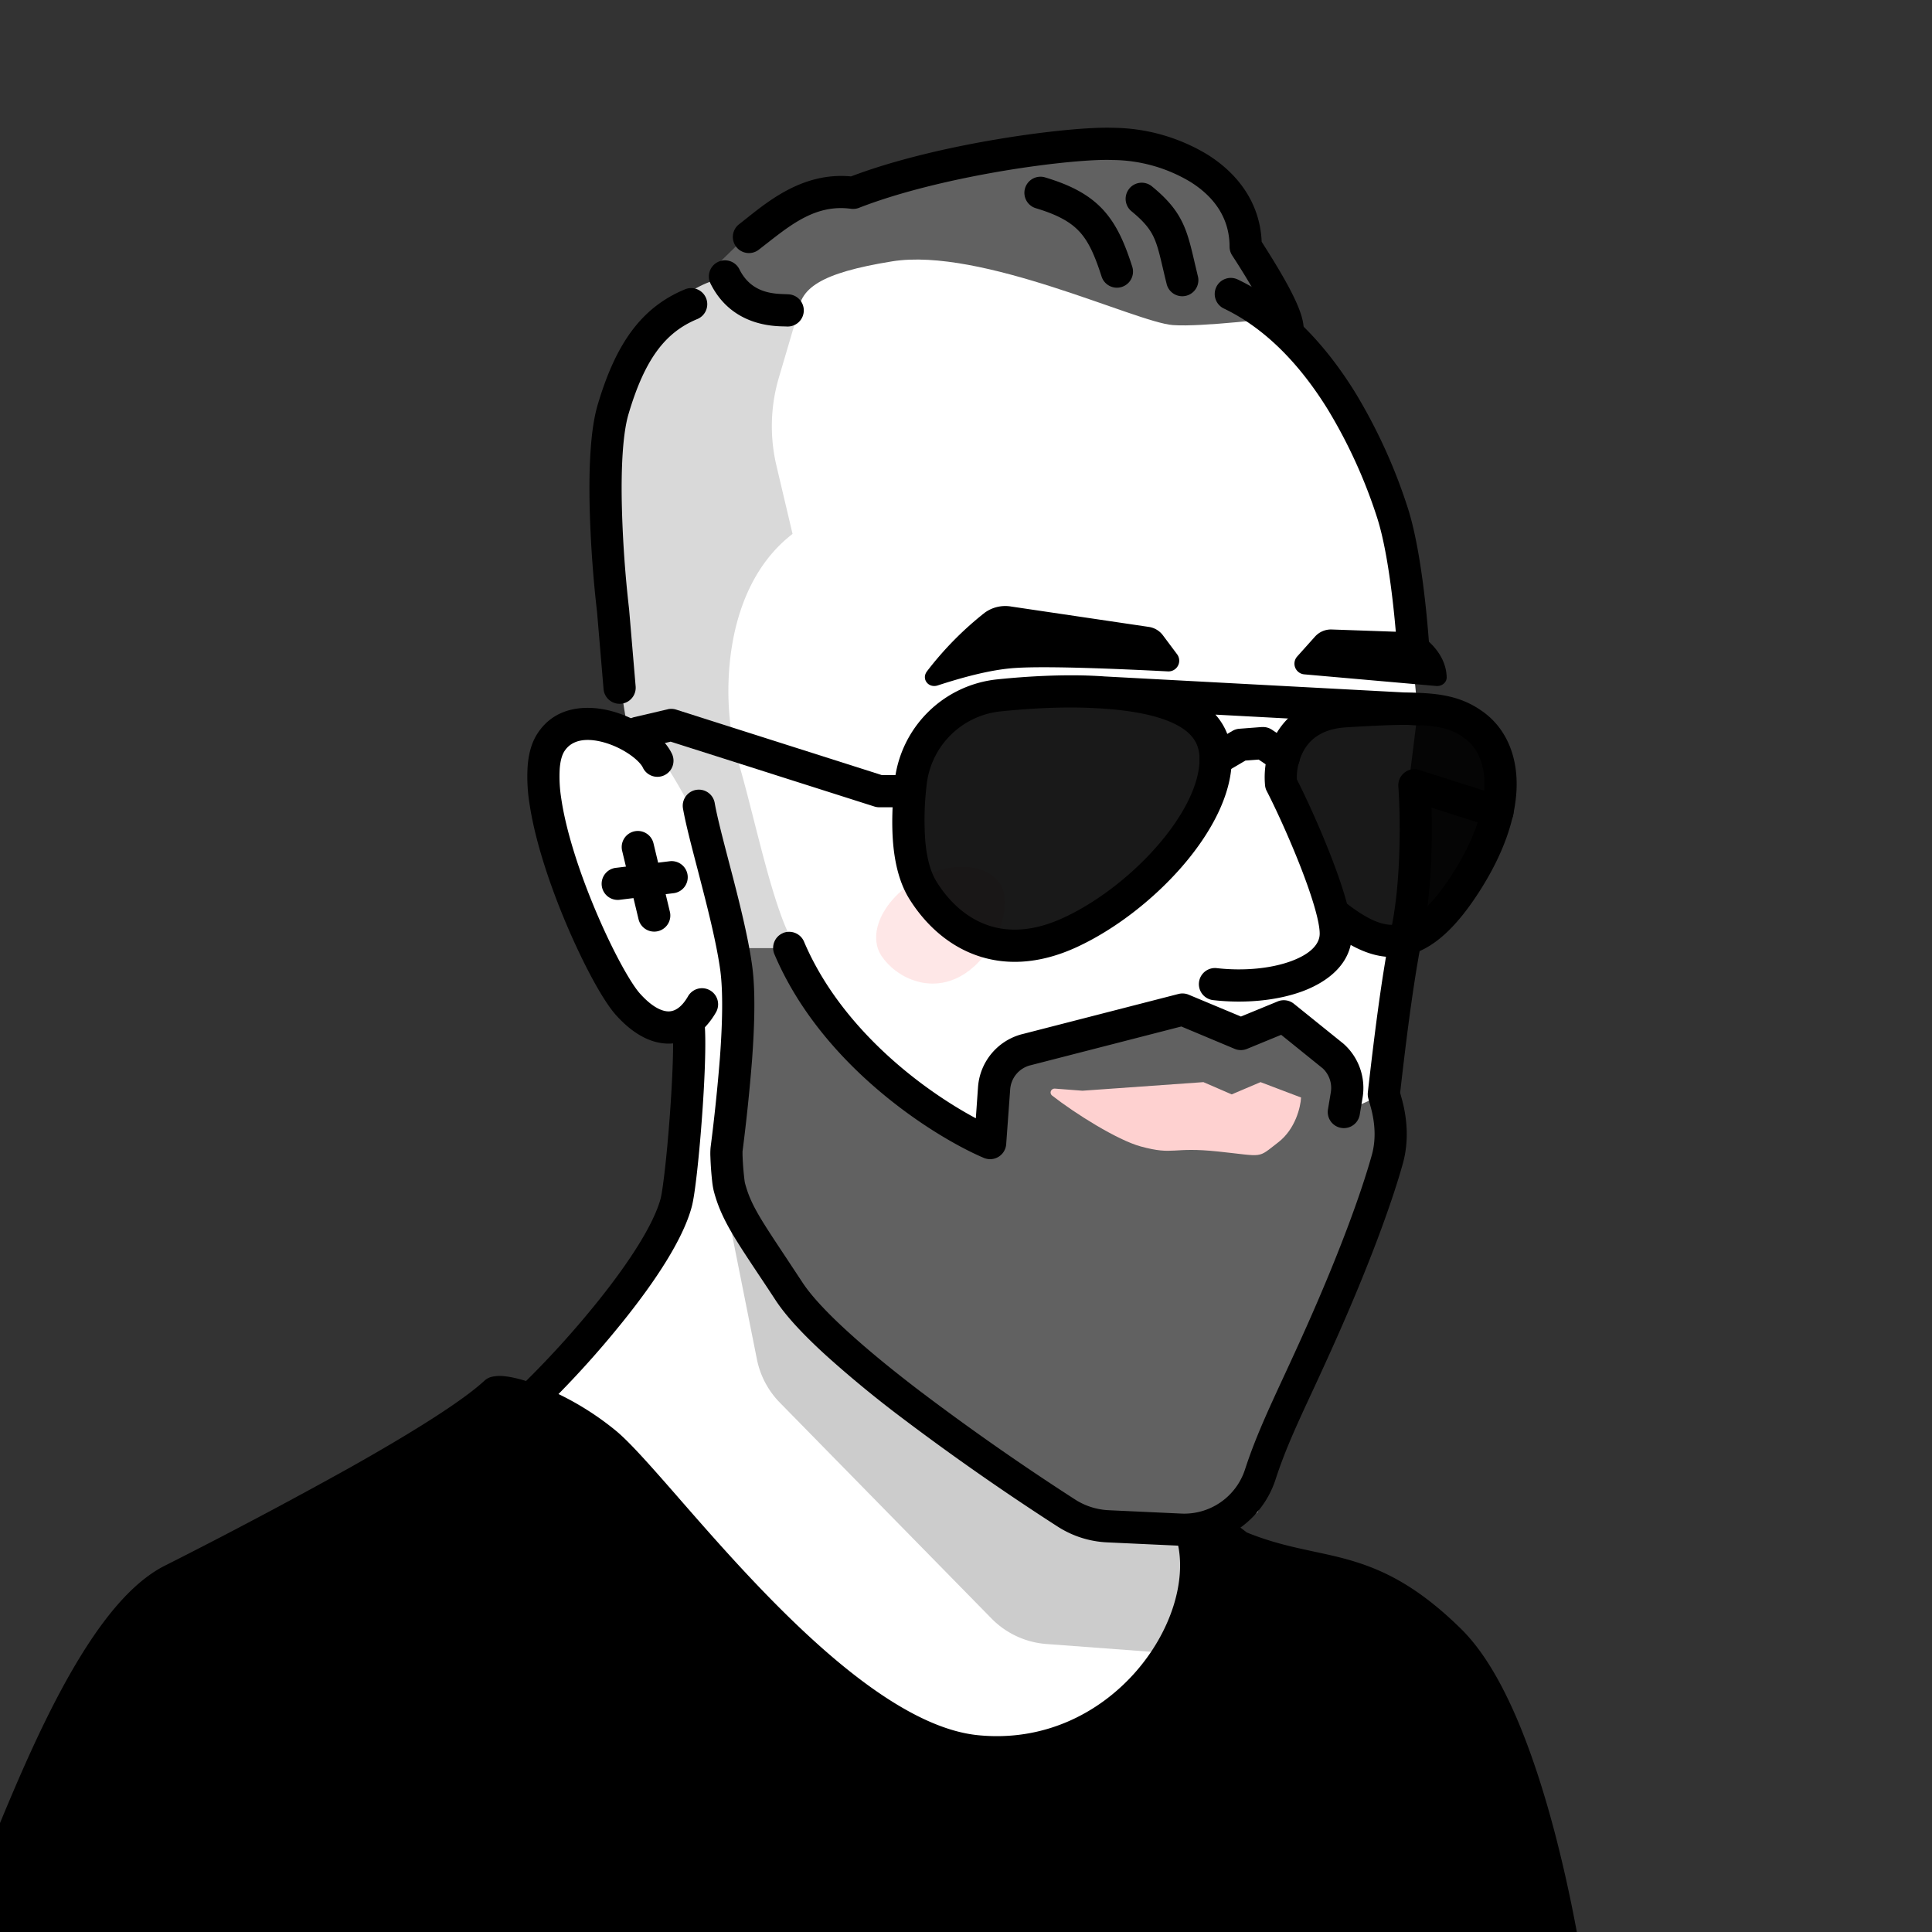
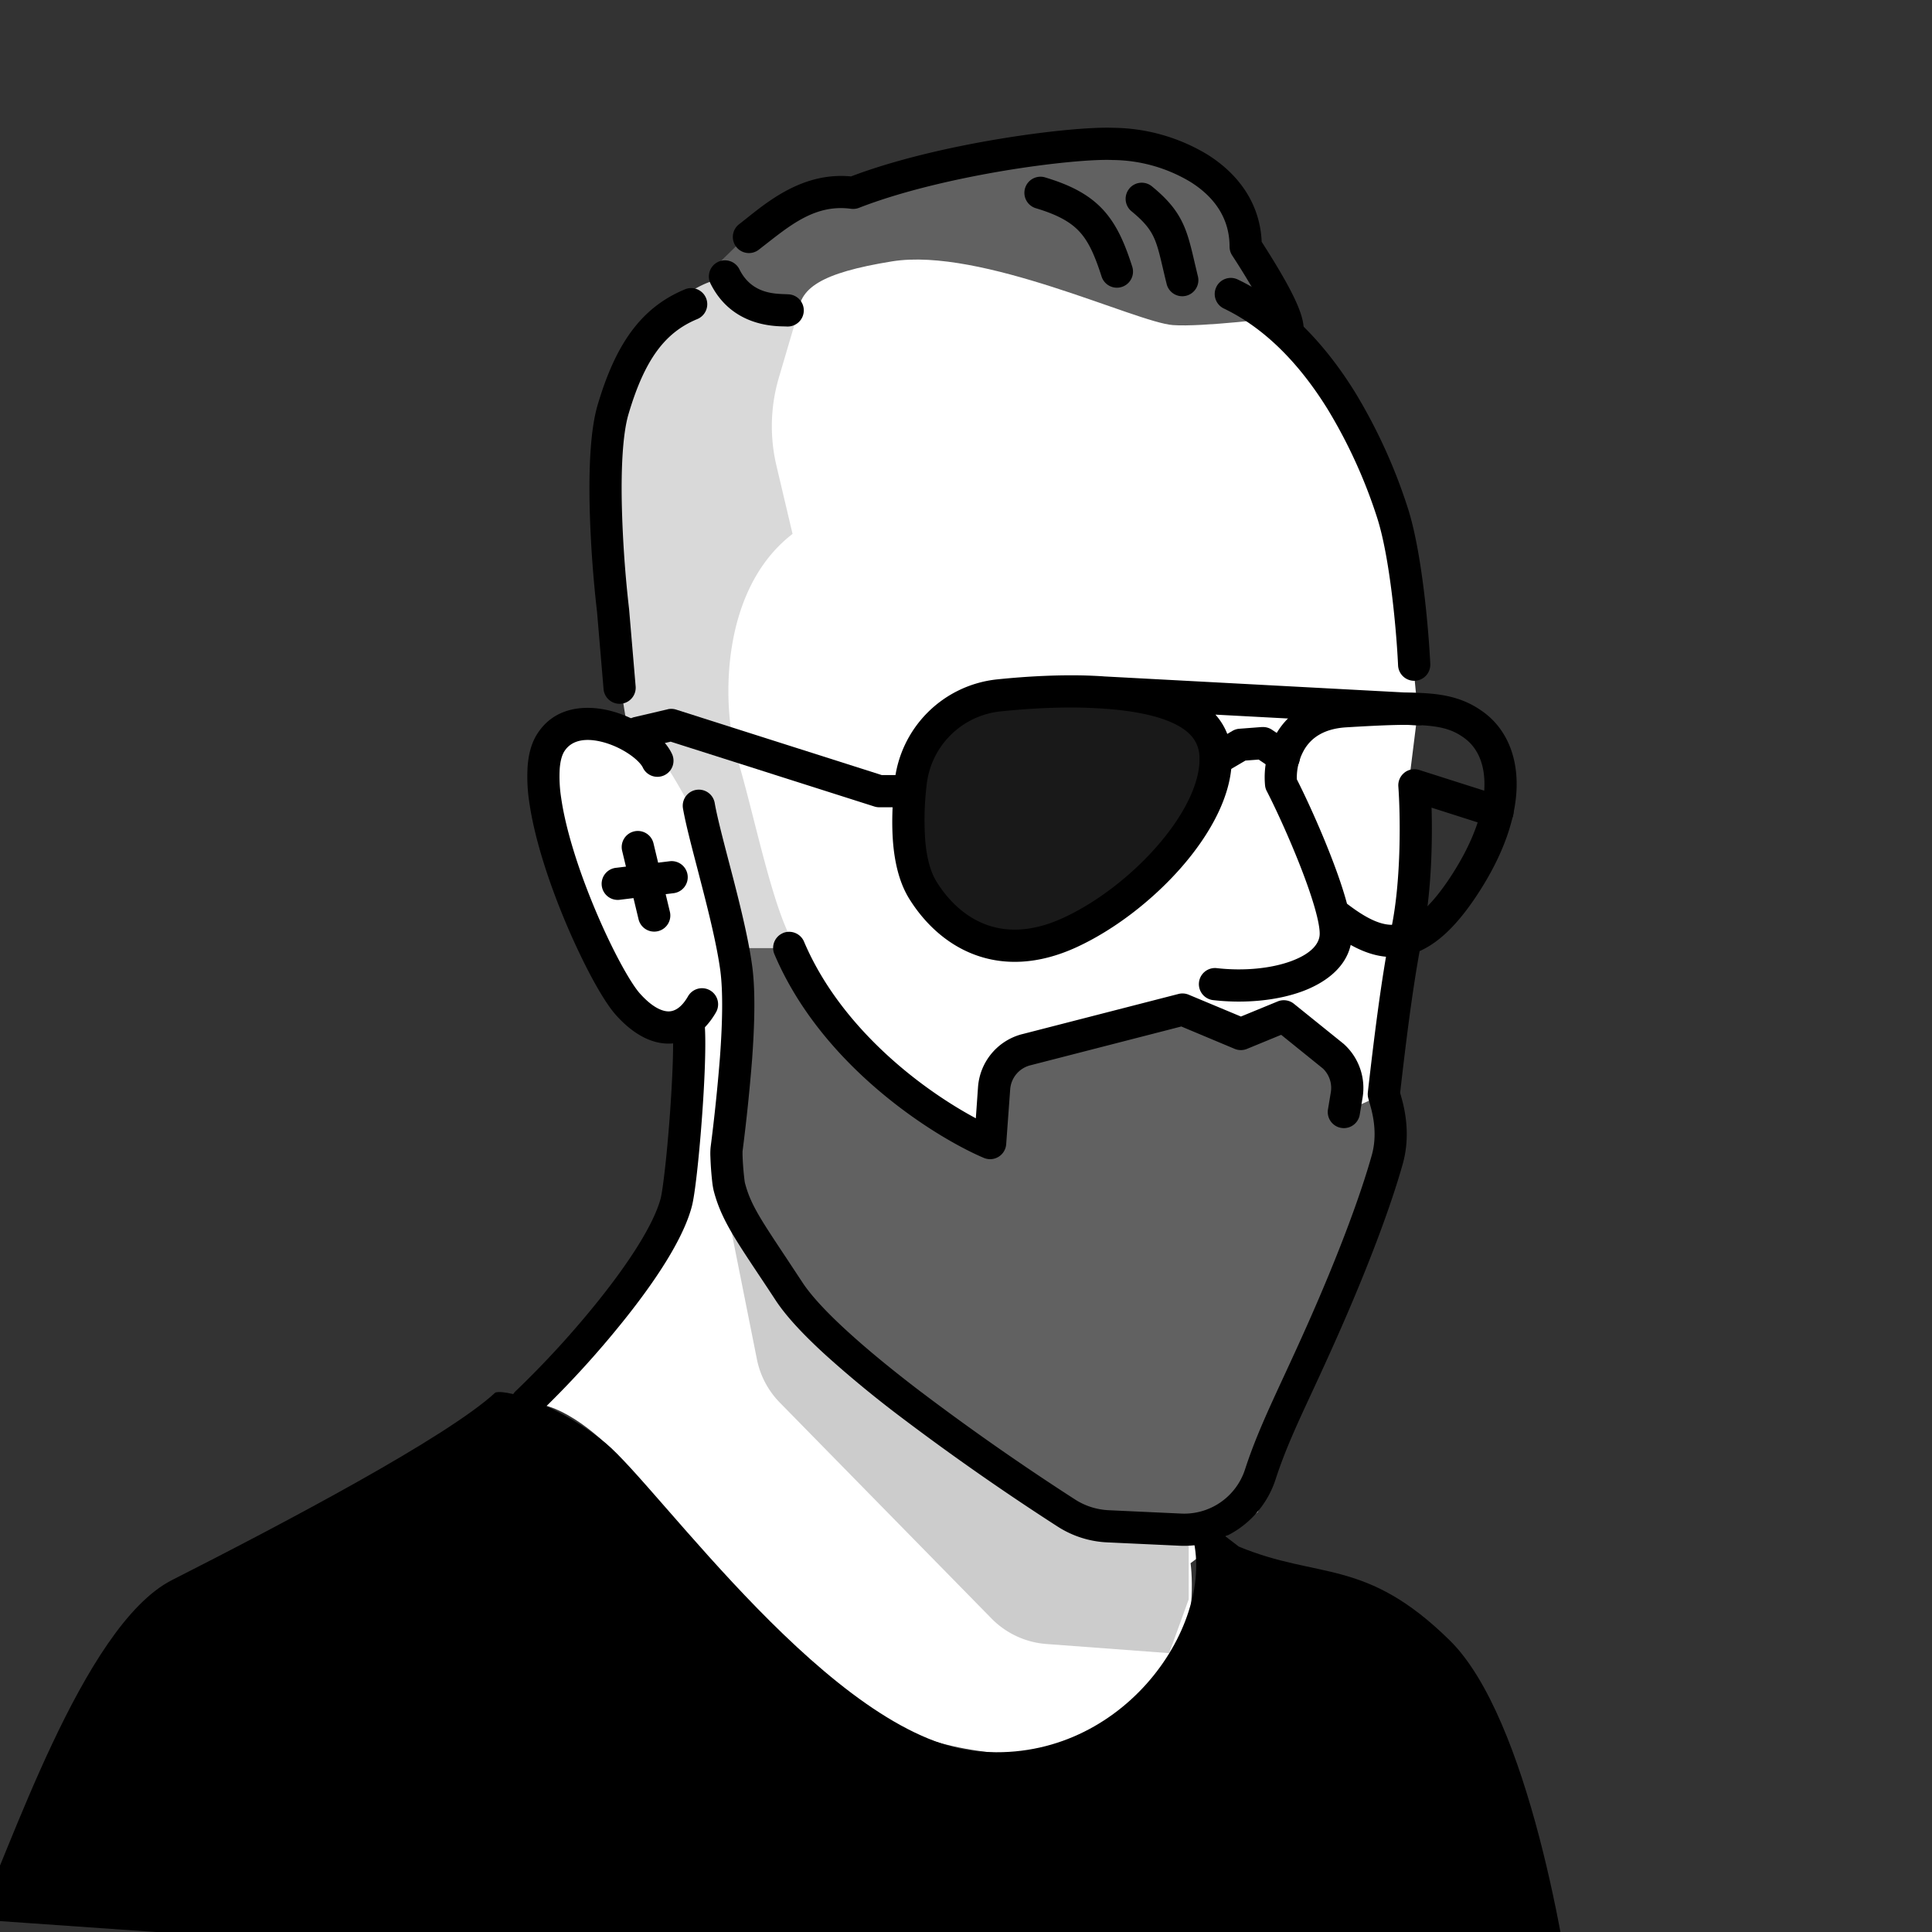
<svg xmlns="http://www.w3.org/2000/svg" width="45" height="45" fill="none">
  <rect width="100%" height="100%" fill="#333333" stroke="none" />
  <g clip-path="url(#a)">
    <path fill="#fff" d="M15.624 28.364c-.566 1.64-2.173 3.353-3.278 4.321.758 0 1.662.782 2.198 1.378.67.746 3.24 4.098 4.843 5.253 1.601 1.154 2.793 1.527 4.768 1.564 1.974.037 2.57-1.34 3.166-2.16.477-.656.472-1.813.41-2.31l1.564-1.192c.845-2.123 2.6-6.608 2.868-7.562.269-.953.112-1.937 0-2.31.075-.484.306-1.735.634-2.867s.136-3.204 0-4.098l.223-1.788c-.136-1.664-.566-5.26-1.192-6.333-.782-1.34-1.564-2.495-2.868-3.203-1.043-.566-2.52-.932-3.129-1.044l-5.029-.67-2.123.67L17.449 10l-2.644 7.227c-.236-.124-.85-.357-1.416-.298-.707.075-.633.447-.745 1.118-.111.67.187 2.198 1.453 4.433 1.013 1.788 1.664 1.688 1.863 1.415.124.807.23 2.83-.336 4.47Z" />
    <path fill="#000" fill-rule="evenodd" d="M14.769 19.365a.375.375 0 0 1 .452.277l.382 1.595a.375.375 0 1 1-.73.174l-.382-1.594a.375.375 0 0 1 .278-.452Z" clip-rule="evenodd" />
    <path fill="#000" fill-rule="evenodd" d="M16.016 20.386a.375.375 0 0 1-.326.418l-1.242.152a.375.375 0 1 1-.09-.744l1.24-.152a.375.375 0 0 1 .418.326Z" clip-rule="evenodd" />
    <path fill="#616161" d="m22.935 25.29-.092 1.277c-1.038-.44-3.384-1.952-4.461-4.489-.204-.377-.62-1.18-.96-3.09l-1.145-.22c.14.804.714 2.616.871 3.784.148 1.098-.091 3.289-.229 4.4a1.02 1.02 0 0 0 .025.383c.174.67.546 1.258 1.438 2.617.916 1.394 4.445 3.862 6.459 5.16.29.188.624.291.969.307l1.665.078a1.865 1.865 0 0 0 1.88-1.29c.323-.995.783-2.357 1.428-3.806.73-1.64 1.237-2.645 1.505-3.403.15-.424.12-.883-.002-1.316l-.055-.198-.93.417.066-.395a1 1 0 0 0-.31-.904l-1.154-1.056-1 .412-1.36-.57-3.863 1.006a1 1 0 0 0-.745.896Z" />
    <path fill="#D9D9D9" d="M18.46 12.436c-1.685 1.295-1.637 3.957-1.322 5.117.417 1.316.865 3.745 1.417 4.53h-1.553l-.513-2.431a13.231 13.231 0 0 0-1.004-1.874l-.836-.636c-.256-1.338-.7-4.644-.418-7.16.28-2.516 2.151-3.565 2.737-3.492l1.622.782-.45 1.528a3.999 3.999 0 0 0-.055 2.047l.375 1.589Z" />
    <path fill="#616161" d="M20.776 6.088c-1.661.269-2.186.627-2.186 1.275-1.678-.472-1.534-.944-1.807-1.275l1.505-1.471c.99-.214 1.284-.257 2.291-.257 1.205-.4 3.977-1.172 5.423-1.056 2.168.548 3.024 1.603 3.001 2.378l.987 1.703c-.285.02-1.986.236-2.67.187-.855-.061-4.467-1.82-6.544-1.484Z" />
    <path fill="#000" fill-rule="evenodd" d="M16.445 6.942a.375.375 0 0 1-.204.49c-.737.305-1.219.918-1.602 2.214-.14.475-.177 1.313-.153 2.212a26.876 26.876 0 0 0 .167 2.333l.153 1.805a.375.375 0 0 1-.747.064l-.152-1.8a27.601 27.601 0 0 1-.171-2.382c-.023-.895.006-1.842.184-2.445.413-1.397.997-2.265 2.035-2.694.191-.08.41.012.49.203Z" clip-rule="evenodd" />
-     <path fill="#000" fill-opacity=".9" d="M31.335 16.567c-1.334.08-1.551 1.185-1.496 1.689.34.66.988 2.112 1.203 3.01 1.053.841 1.926 1.093 3.066-.65 1.139-1.743 1.029-3.129.233-3.72-.575-.426-1.194-.439-3.006-.33Z" />
    <path fill="#000" fill-rule="evenodd" d="M33.266 16.904c-.419-.04-.996-.018-1.909.037-.547.033-.823.265-.971.508a1.304 1.304 0 0 0-.18.703c.338.665.925 1.986 1.168 2.897.473.363.822.52 1.13.488.318-.032.736-.28 1.29-1.126.544-.833.768-1.548.781-2.096.013-.542-.177-.909-.458-1.117-.222-.166-.452-.256-.85-.294Zm-1.806 5.105c.35.195.723.314 1.12.274.668-.067 1.255-.565 1.841-1.462.595-.91.886-1.76.904-2.488.018-.734-.246-1.355-.76-1.738-.353-.261-.72-.39-1.228-.438-.487-.046-1.125-.019-2.025.035-.786.048-1.286.409-1.566.865a2.042 2.042 0 0 0-.28 1.24c.005.045.018.09.04.13.337.654.967 2.073 1.172 2.926.046.192.063.327.06.408-.006.209-.18.447-.665.626-.467.172-1.105.235-1.739.162a.375.375 0 0 0-.085.745c.724.084 1.484.017 2.083-.203.511-.189 1.006-.535 1.128-1.082ZM28.33 6.685a.375.375 0 0 1 .5-.175c1.216.582 2.103 1.612 2.732 2.627a12.613 12.613 0 0 1 1.225 2.684c.338 1.04.49 2.874.527 3.643a.375.375 0 1 1-.75.035c-.035-.771-.187-2.513-.49-3.447a11.861 11.861 0 0 0-1.15-2.52c-.589-.951-1.382-1.85-2.418-2.346a.375.375 0 0 1-.176-.5ZM15.093 16.957c.225.155.438.357.55.585a.375.375 0 1 1-.673.33c-.032-.064-.128-.177-.303-.298a2.053 2.053 0 0 0-.592-.28c-.453-.127-.774-.046-.933.21-.048.077-.09.205-.105.399a3.23 3.23 0 0 0 .035.69c.077.532.253 1.159.477 1.787.224.625.49 1.238.742 1.74.257.512.481.874.615 1.022.304.34.539.42.678.415.125-.004.286-.08.442-.352a.375.375 0 1 1 .65.375c-.236.409-.597.711-1.067.727-.455.015-.886-.245-1.262-.664-.206-.23-.468-.672-.727-1.188a16.765 16.765 0 0 1-.777-1.823c-.233-.653-.426-1.332-.513-1.933a3.932 3.932 0 0 1-.04-.855c.02-.261.08-.52.215-.737.426-.685 1.203-.695 1.774-.534.297.084.581.223.814.384Z" clip-rule="evenodd" />
-     <path fill="#FED1D0" d="M23.29 20.584c-.334-.499-1.222-.525-1.983-.06-.761.466-1.107 1.248-.772 1.746.334.498 1.137.899 1.898.433.76-.466 1.192-1.62.857-2.12Z" opacity=".5" />
    <path fill="#000" fill-rule="evenodd" d="M16.002 23.49c.206-.02.39.132.409.338.042.45 0 1.403-.066 2.272-.033.442-.073.874-.113 1.227-.039.341-.08.64-.123.792-.21.772-.87 1.748-1.564 2.617a22.64 22.64 0 0 1-2.013 2.205.375.375 0 1 1-.514-.546 21.916 21.916 0 0 0 1.941-2.126c.695-.871 1.261-1.74 1.427-2.347.024-.087.06-.326.1-.68.04-.341.078-.764.111-1.198.066-.882.103-1.769.067-2.145a.375.375 0 0 1 .338-.409Zm-.45-6.97a.375.375 0 0 1 .199.009l4.787 1.524h.594a.375.375 0 0 1 0 .75h-.653a.376.376 0 0 1-.114-.018l-4.744-1.51-.683.159a.375.375 0 0 1-.17-.73l.784-.183Z" clip-rule="evenodd" />
    <path fill="#000" fill-opacity=".9" d="M23.273 16.196a15.282 15.282 0 0 1 2.146-.082c.087.004.172.008.256.014 1.672.108 2.64.564 2.64 1.551 0 1.434-1.747 3.283-3.393 4.041-1.646.758-2.811 0-3.423-.98-.37-.592-.387-1.55-.292-2.468a2.308 2.308 0 0 1 2.066-2.076Z" />
    <path fill="#000" fill-rule="evenodd" d="M25.4 16.489c-.666-.029-1.414.01-2.088.08a1.933 1.933 0 0 0-1.732 1.742 6.805 6.805 0 0 0-.028 1.283c.036.4.123.722.265.947.274.44.66.809 1.138.99.468.177 1.067.19 1.81-.152.77-.354 1.577-.972 2.188-1.673.621-.711.987-1.446.987-2.027 0-.337-.15-.582-.5-.777-.378-.21-.97-.347-1.787-.4l-.252-.013Zm.297-.736a12.3 12.3 0 0 0-.262-.014c-.714-.03-1.502.012-2.2.084a2.682 2.682 0 0 0-2.401 2.41c-.05.472-.07.968-.03 1.429.042.457.148.91.377 1.277.337.54.84 1.04 1.509 1.293.678.257 1.486.244 2.388-.171.876-.404 1.766-1.09 2.44-1.861.664-.761 1.172-1.668 1.172-2.52 0-.416-.137-.761-.38-1.035l4.702.251a.375.375 0 0 0 .04-.749l-7.355-.393Z" clip-rule="evenodd" />
    <path fill="#000" fill-rule="evenodd" d="M29.39 16.935a.375.375 0 0 1 .238.063l.483.325a.375.375 0 1 1-.419.622l-.375-.253-.308.023-.49.288a.375.375 0 1 1-.38-.646l.565-.332a.375.375 0 0 1 .162-.051l.524-.04ZM25.942 2.977a4.321 4.321 0 0 1 2.18.622c.67.419 1.224 1.087 1.265 2.033l.015.024c.125.196.322.506.501.823.11.192.216.395.299.582.077.176.152.38.162.563a.375.375 0 0 1-.749.041 1.113 1.113 0 0 0-.1-.302 5.919 5.919 0 0 0-.264-.515 18.284 18.284 0 0 0-.554-.903.376.376 0 0 1-.058-.2c0-.677-.37-1.17-.915-1.51a3.572 3.572 0 0 0-1.808-.508c-.422-.02-1.397.061-2.536.251-1.134.19-2.39.48-3.373.863a.375.375 0 0 1-.186.022c-.792-.107-1.36.338-1.954.802l-.204.159a.375.375 0 0 1-.456-.595c.06-.046.123-.097.19-.15.55-.438 1.348-1.072 2.425-.97 1.036-.393 2.309-.683 3.434-.87 1.145-.191 2.179-.283 2.686-.262Zm-2.066 1.406a.375.375 0 0 1 .467-.251c.595.179 1.028.403 1.354.758.32.35.505.79.675 1.321a.375.375 0 0 1-.714.23c-.164-.511-.308-.82-.513-1.043-.2-.217-.49-.39-1.018-.548a.375.375 0 0 1-.251-.467Zm2.427.01a.375.375 0 0 1 .528-.052c.385.315.606.59.754.94.102.241.168.522.242.842l.071.299a.375.375 0 1 1-.728.178c-.034-.135-.061-.253-.086-.359-.07-.296-.115-.49-.19-.668-.088-.207-.219-.39-.538-.651a.375.375 0 0 1-.053-.528Zm-9.584 1.71a.375.375 0 0 1 .503.169c.276.555.782.571 1.078.58l.063.003a.375.375 0 0 1-.033.75l-.05-.002c-.283-.004-1.243-.02-1.73-.997a.375.375 0 0 1 .17-.503Z" clip-rule="evenodd" />
    <path fill="#000" fill-rule="evenodd" d="M32.711 17.997a.375.375 0 0 1 .346-.063l1.936.617a.375.375 0 1 1-.228.715l-1.421-.454c.022.786 0 1.98-.202 2.95-.233 1.122-.42 2.735-.526 3.654l-.004.038.035.127c.135.484.17 1.011.027 1.525-.268.957-.793 2.38-1.549 4.078-.203.458-.386.854-.551 1.21-.368.792-.645 1.39-.862 2.06a2.24 2.24 0 0 1-2.255 1.548l-1.665-.077a2.326 2.326 0 0 1-1.154-.366 59.266 59.266 0 0 1-3.666-2.561 26.03 26.03 0 0 1-1.73-1.426c-.498-.453-.918-.894-1.174-1.283-.14-.214-.268-.407-.385-.582-.601-.904-.898-1.35-1.06-1.975a1.794 1.794 0 0 1-.036-.223 7.39 7.39 0 0 1-.04-.554 1.67 1.67 0 0 1 .004-.23 43.2 43.2 0 0 0 .218-2.096c.057-.776.076-1.52.008-2.027-.076-.559-.252-1.283-.434-1.985l-.097-.376c-.144-.55-.278-1.065-.338-1.409a.375.375 0 0 1 .739-.129c.054.31.177.784.32 1.333l.103.394c.18.697.368 1.462.45 2.072.08.59.054 1.401-.003 2.182a43.963 43.963 0 0 1-.222 2.134c0 .008-.001.043.001.112a6.596 6.596 0 0 0 .048.584l.005.03c.128.494.342.817.946 1.727l.4.606c.203.308.567.699 1.052 1.14.48.439 1.06.911 1.68 1.384a58.456 58.456 0 0 0 3.617 2.527c.233.15.502.235.783.248l1.665.077A1.49 1.49 0 0 0 29 34.223c.232-.715.536-1.372.915-2.19.162-.35.337-.729.526-1.154.748-1.68 1.257-3.066 1.511-3.975.099-.353.08-.738-.026-1.121l-.055-.198a.376.376 0 0 1-.011-.144l.013-.12c.106-.913.296-2.555.536-3.712.236-1.14.207-2.668.161-3.29a.375.375 0 0 1 .142-.322Zm-14.476 3.736c.19-.08.411.008.492.199.508 1.197 1.375 2.179 2.252 2.92.635.536 1.266.936 1.75 1.195l.051-.727a1.375 1.375 0 0 1 1.025-1.232h.002l3.643-.937a.375.375 0 0 1 .238.018l1.216.508.856-.352a.375.375 0 0 1 .378.055l1.154.93.018.016c.343.315.504.782.427 1.242l-.066.395a.375.375 0 0 1-.74-.124l.066-.396a.625.625 0 0 0-.186-.557l-.97-.783-.795.327a.375.375 0 0 1-.288 0l-1.243-.521-3.52.905h-.001a.625.625 0 0 0-.465.56l-.093 1.277a.375.375 0 0 1-.52.319c-.554-.235-1.487-.757-2.421-1.546-.934-.788-1.89-1.86-2.458-3.2a.375.375 0 0 1 .198-.49Z" clip-rule="evenodd" />
-     <path fill="#000" d="m30.628 14.829-.414.462a.25.25 0 0 0 .165.416l3.073.271c.128.011.248-.078.244-.207-.02-.676-.707-1.04-.707-1.04l-1.971-.069a.5.5 0 0 0-.39.167Zm-3.541-.031.329.44a.25.25 0 0 1-.215.4c-1.069-.055-2.788-.13-3.55-.08-.6.038-1.296.24-1.81.407-.216.07-.387-.15-.249-.33a7.676 7.676 0 0 1 1.343-1.363.815.815 0 0 1 .622-.144l3.202.474a.5.5 0 0 1 .328.196Z" />
-     <path fill="#FED1D0" d="m28.688 25.49-.658-.285-2.817.2-.64-.049c-.094-.007-.141.105-.066.163.539.421 1.52 1.036 2.062 1.184.787.214.717.003 1.804.118 1.087.114.9.171 1.401-.215.4-.309.52-.824.53-1.043l-.944-.358-.672.286Z" />
    <path fill="#000" d="M14.114 33.62c-.998-.832-2.256-1.27-2.575-1.186-1.124 1.04-4.912 3.038-7.535 4.37C1.907 37.87.178 43.28-.543 44.708l37.24 2.61c-.18-1.749-1.103-7.316-2.929-9.11-1.964-1.932-3.048-1.411-4.914-2.185l-.527-.404-.535.227c.5 2.081-1.721 5.276-5.051 4.943-3.33-.333-7.378-6.128-8.627-7.169Z" />
-     <path fill="#000" fill-rule="evenodd" d="M11.689 32.803c-.635.547-1.841 1.286-3.172 2.034-1.422.8-3.03 1.635-4.343 2.302-.44.223-.898.698-1.355 1.362-.452.655-.877 1.455-1.265 2.279A49.62 49.62 0 0 0 .43 43.39c-.15.364-.286.7-.408.982l36.25 2.54a33.784 33.784 0 0 0-.786-4.037c-.238-.906-.524-1.806-.86-2.584-.34-.785-.716-1.417-1.122-1.816-.936-.921-1.643-1.242-2.331-1.432a12.08 12.08 0 0 0-.722-.17 29.181 29.181 0 0 1-.403-.088 8.08 8.08 0 0 1-1.339-.415.372.372 0 0 1-.084-.05l-.354-.27-.058.025c.14 1.125-.351 2.412-1.232 3.398-.976 1.092-2.477 1.87-4.278 1.689-.926-.093-1.866-.558-2.755-1.18-.895-.625-1.77-1.432-2.57-2.25a56.302 56.302 0 0 1-2.135-2.346l-.005-.007c-.62-.708-1.082-1.235-1.365-1.47a5.959 5.959 0 0 0-1.449-.88 3.75 3.75 0 0 0-.576-.197 1.366 1.366 0 0 0-.16-.03Zm1.029-.465a6.716 6.716 0 0 1 1.637.994c.335.28.837.854 1.42 1.52l.03.035c.607.695 1.327 1.52 2.11 2.32.785.803 1.624 1.573 2.464 2.16.845.591 1.66.975 2.4 1.049 1.527.153 2.802-.502 3.644-1.443.853-.955 1.217-2.152 1.004-3.04a.375.375 0 0 1 .219-.432l.535-.227a.375.375 0 0 1 .374.048l.487.373c.422.171.804.274 1.174.359l.364.08c.263.056.532.113.794.186.811.225 1.63.61 2.657 1.62.508.499.93 1.235 1.284 2.053.356.825.654 1.764.898 2.692.487 1.855.766 3.703.858 4.594a.375.375 0 0 1-.4.412l-37.24-2.608a.375.375 0 0 1-.31-.544c.155-.305.36-.809.618-1.44l.09-.22c.297-.726.65-1.577 1.046-2.419.396-.84.842-1.682 1.327-2.385.479-.695 1.024-1.296 1.633-1.605a120.65 120.65 0 0 0 4.315-2.287c1.423-.8 2.61-1.54 3.134-2.024a.375.375 0 0 1 .16-.088.869.869 0 0 1 .287-.018c.09.008.19.025.29.05.204.047.443.128.697.235Z" clip-rule="evenodd" />
    <path fill="#000" d="m17.63 31.661-.911-4.567 2.125 3.812 6.343 4.594 2.5.344v1.407l-.455 1.254-2.858-.213a2 2 0 0 1-1.28-.594l-4.93-5.028a2 2 0 0 1-.534-1.009Z" opacity=".2" />
  </g>
  <defs>
    <clipPath id="a">
      <path fill="#fff" d="M45 0H0v45h45z" />
    </clipPath>
  </defs>
</svg>